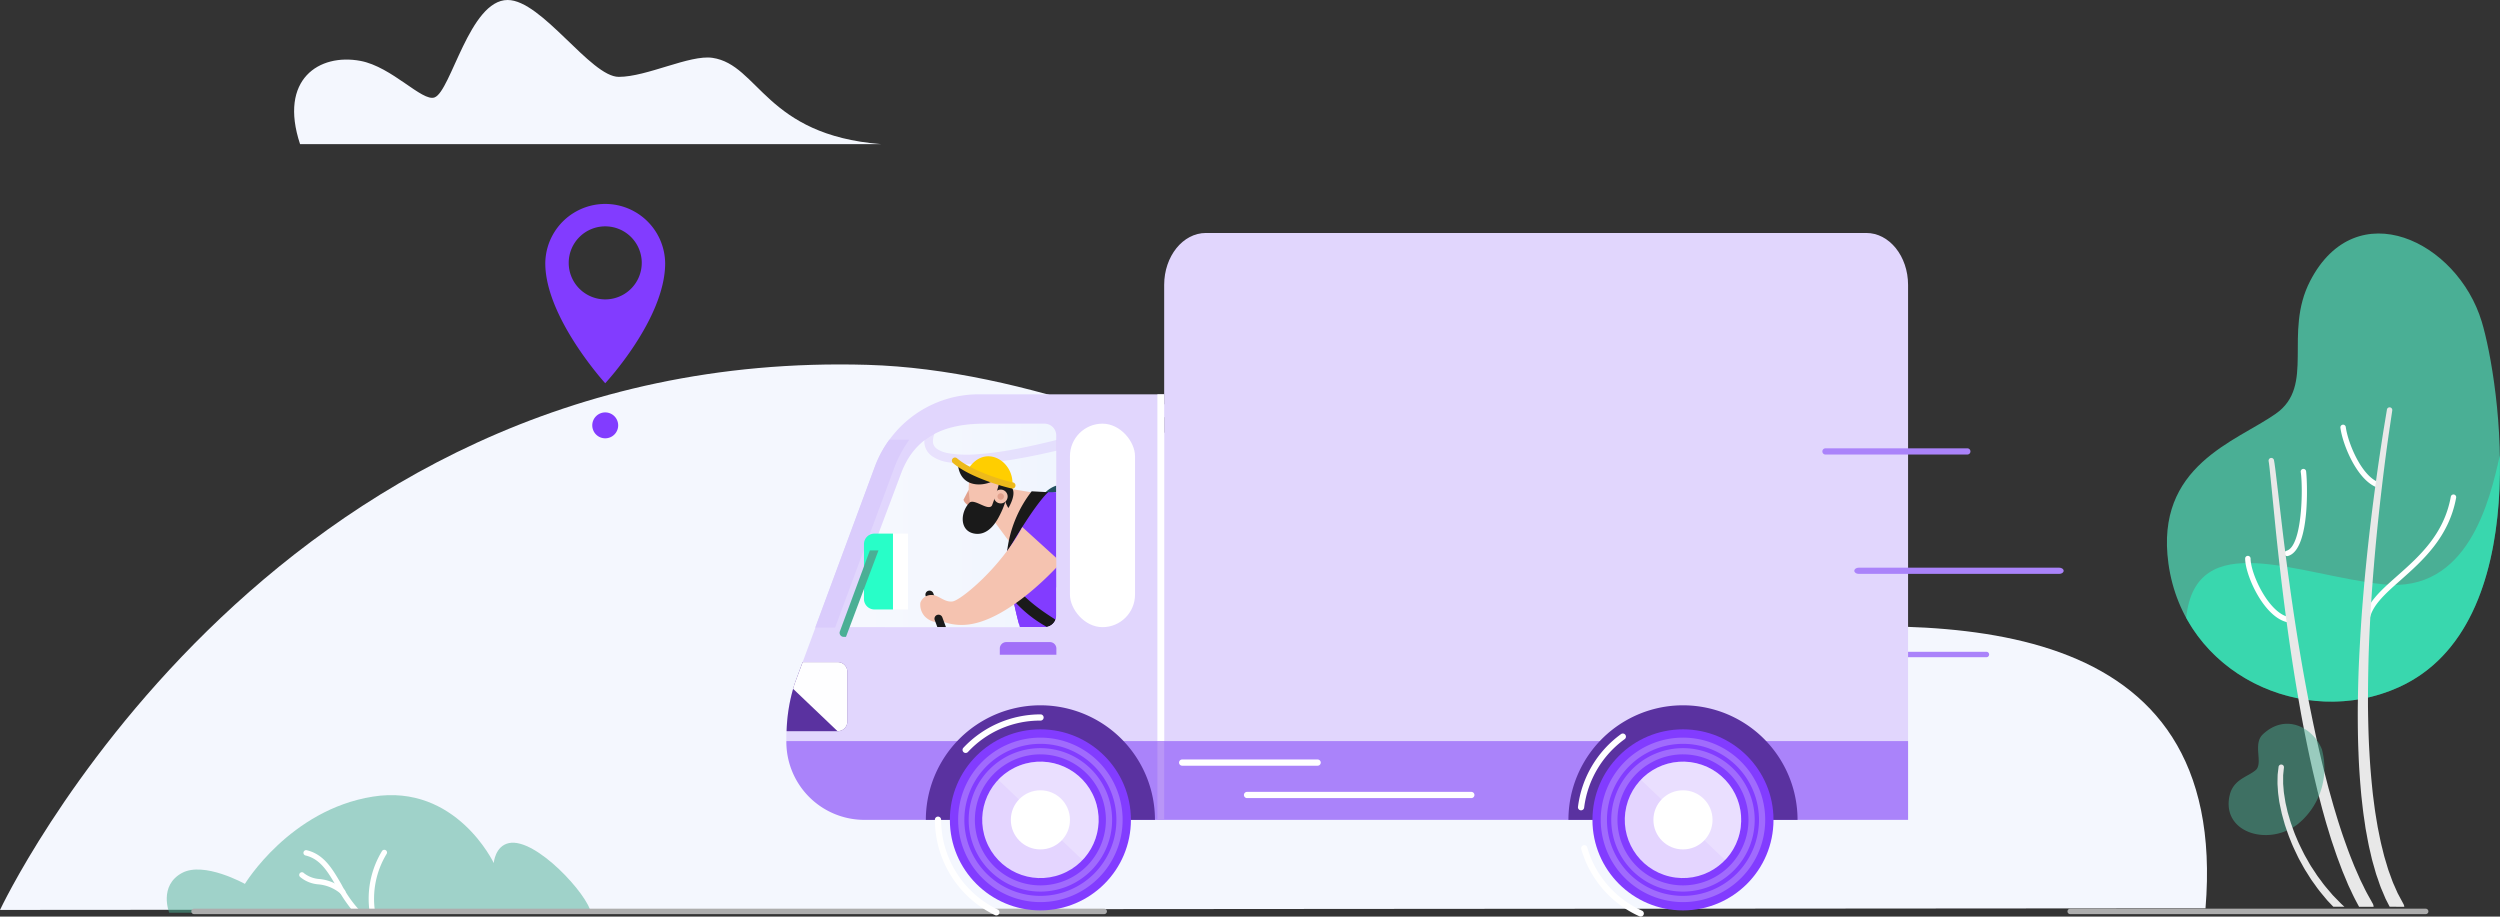
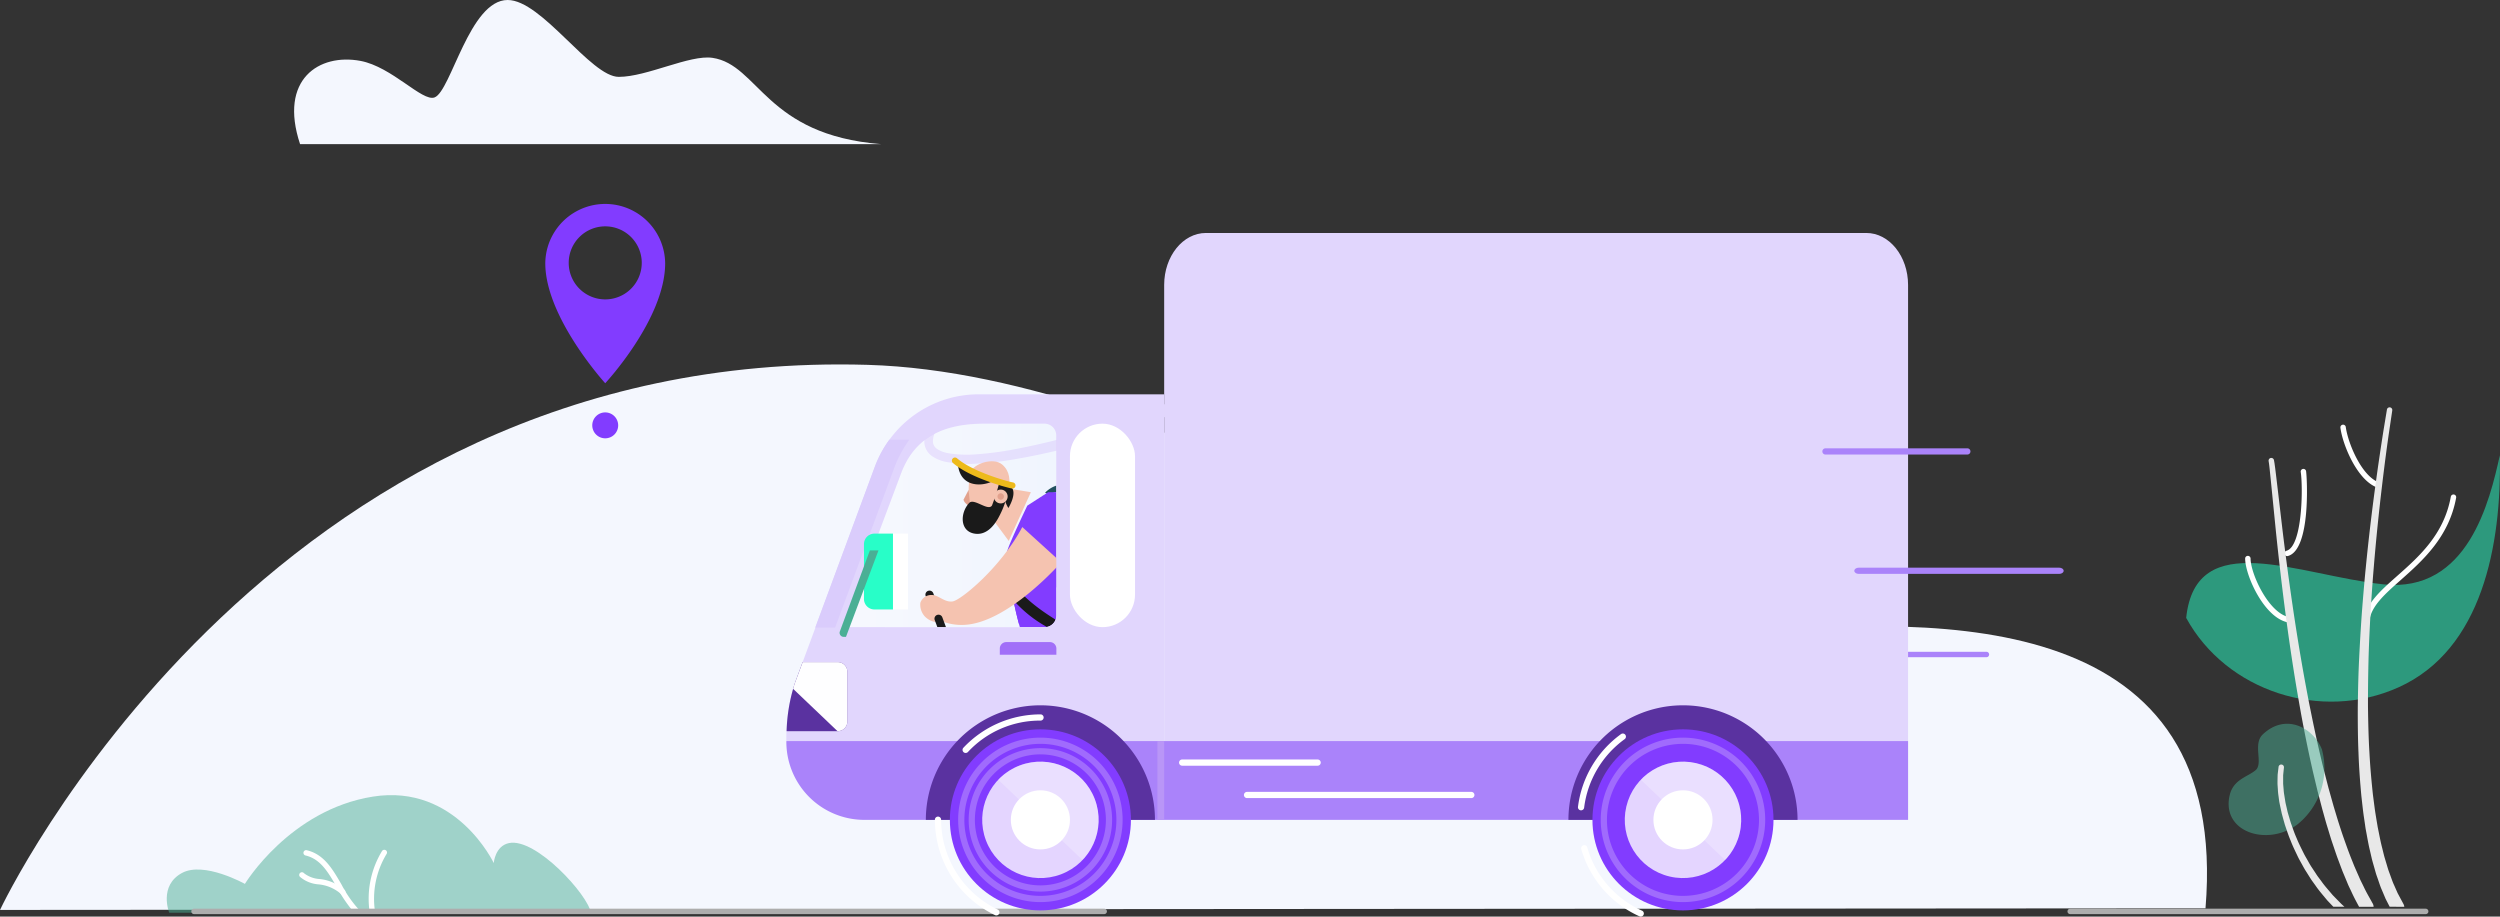
<svg xmlns="http://www.w3.org/2000/svg" width="332.801" height="122.02" viewBox="0 0 332.801 122.02">
  <rect x="0" y="0" width="332.801" height="122.02" fill="#333333" stroke="none" />
  <defs>
    <linearGradient id="linear-gradient" x1="1" y1="0.5" x2="0" y2="0.5" gradientUnits="objectBoundingBox">
      <stop offset="0" stop-color="#e9f3ff" />
      <stop offset="1" stop-color="#fff" />
    </linearGradient>
  </defs>
  <g id="Group_41066" data-name="Group 41066" transform="translate(0 0)">
    <g id="Mount" transform="translate(0 27.059)">
      <path id="Path_8" data-name="Path 8" d="M59.4,387.42s35.1-74.907,115.465-72.562c41.867,1.221,89.863,37.993,116.761,35.686s64.645-2.984,61.369,36.659Z" transform="translate(-59.397 -293.349)" fill="#f4f7fe" />
      <g id="Group_2" data-name="Group 2" transform="translate(72.589 0)">
        <path id="Path_13" data-name="Path 13" d="M844.914,325.256a1.724,1.724,0,1,0-1.724,1.724A1.724,1.724,0,0,0,844.914,325.256Z" transform="translate(-835.211 -295.69)" fill="#823cff" />
        <path id="Path_14" data-name="Path 14" d="M843.255,268.437c0,7.426-7.979,15.979-7.979,15.979s-7.979-8.752-7.979-15.979a7.979,7.979,0,0,1,15.957,0Zm-3.116-.045a4.862,4.862,0,1,0-4.862,4.863A4.862,4.862,0,0,0,840.138,268.392Z" transform="translate(-827.297 -260.458)" fill="#823cff" />
      </g>
      <path id="Path_17" data-name="Path 17" d="M743.087,314.858l-.454.344c-.243.169-.519.373-.837.576a44.485,44.485,0,0,1-5.423,2.972,114.067,114.067,0,0,1-17.4,6.34,91.336,91.336,0,0,1-9.662,2.176,43.5,43.5,0,0,1-4.561.516,16.516,16.516,0,0,1-4.2-.214,5.015,5.015,0,0,1-1.882-.759,2.33,2.33,0,0,1-.4-.348l-.181-.2-.146-.231a2.278,2.278,0,0,1-.317-.986,3.762,3.762,0,0,1,.3-1.657c.1-.217.193-.437.3-.625s.208-.369.312-.534c.135-.2.259-.386.379-.555q.95-.336,1.913-.656a.139.139,0,0,1-.009.013l-.015.018-.372.451c-.125.145-.264.331-.427.551s-.335.478-.526.768c-.089.147-.172.3-.265.468s-.156.341-.243.521a2.686,2.686,0,0,0-.2,1.127,1.244,1.244,0,0,0,.581.919,3.9,3.9,0,0,0,1.447.543,15.391,15.391,0,0,0,3.878.137,42.3,42.3,0,0,0,4.418-.562,89.968,89.968,0,0,0,9.483-2.271,112.511,112.511,0,0,0,17.066-6.475,48.114,48.114,0,0,0,4.394-2.413Q741.55,314.818,743.087,314.858Z" transform="translate(-574.573 -293.127)" fill="#e3d7fc" />
    </g>
    <g id="Clouds" transform="translate(39.152 0)">
      <path id="Cloud" d="M625.453,89.706h77.324c-15.392-1.215-16.246-10.571-22.427-11.483-3.014-.445-8.722,2.533-12.471,2.533s-10.233-10.233-14.793-10.233c-5.067,0-7.539,12.141-9.727,12.969-1.627.616-5.663-4.075-9.868-4.863C628.007,77.6,622.589,81.064,625.453,89.706Z" transform="translate(-624.661 -70.523)" fill="#f4f7fe" />
    </g>
    <g id="Park" transform="translate(22.203 31.084)">
      <g id="Group_4" data-name="Group 4" transform="translate(0 74.762)">
        <path id="Path_28" data-name="Path 28" d="M978.25,528.609c-.326-2.317-7.3-10.023-10.9-9.266-1.851.39-2.02,2.657-2.02,2.657s-5-10.6-16.077-8.847-17.05,11.621-17.05,11.621-5.445-3.042-8.375-1.454c-3.135,1.7-1.7,5.29-1.7,5.29Z" transform="translate(-921.805 -512.956)" fill="#4aaf95" opacity="0.5" />
        <path id="Path_29" data-name="Path 29" d="M1041.161,551.653a.361.361,0,0,0,.26-.611,5.9,5.9,0,0,0-3.358-1.46,3.76,3.76,0,0,1-2.053-.774.361.361,0,1,0-.534.485,4.261,4.261,0,0,0,2.449,1,5.262,5.262,0,0,1,2.977,1.253A.358.358,0,0,0,1041.161,551.653Z" transform="translate(-1017.743 -538.412)" fill="#fff" />
        <path id="Path_30" data-name="Path 30" d="M1016.958,546.55a.291.291,0,0,1,0,.049h-.718a12.205,12.205,0,0,1,1.641-8.216.361.361,0,0,1,.616.375A11.493,11.493,0,0,0,1016.958,546.55Z" transform="translate(-989.223 -530.947)" fill="#fff" />
        <path id="Path_31" data-name="Path 31" d="M1034.576,546.717a19,19,0,0,1-2.323-3.4c-1.168-2.019-2.177-3.763-4.195-4.224a.361.361,0,0,1,.161-.7c2.324.532,3.458,2.492,4.658,4.567a15.768,15.768,0,0,0,2.711,3.766Z" transform="translate(-1009.621 -531.065)" fill="#fff" />
      </g>
      <g id="Group_7" data-name="Group 7" transform="translate(266.254 0)">
-         <path id="Path_49" data-name="Path 49" d="M921.339,267.309c-3.245-10.7-16.709-17.257-22.838-5.409-3.606,6.972.721,13.943-4.567,17.669s-16.111,6.879-14.3,19.953c2.043,14.784,18.08,22.136,30.651,16.467C928.671,307.7,923.7,275.1,921.339,267.309Z" transform="translate(-879.428 -255.584)" fill="#4aaf95" />
        <path id="Path_50" data-name="Path 50" d="M905.672,375.389c11.3,1.2,14.183-11.176,15.52-17.189.229,11.94-2.342,25.87-13.476,30.892-10.306,4.648-22.94.542-28.284-9.235C880.716,367.617,894.374,374.187,905.672,375.389Z" transform="translate(-876.864 -328.686)" fill="#28ffc8" opacity="0.5" />
        <path id="Path_51" data-name="Path 51" d="M939.387,352.429a.361.361,0,0,0,.111-.7c-2.393-.773-4.232-5.306-4.506-7.418a.361.361,0,0,0-.715.093c.3,2.329,2.286,7.134,5,8.011A.366.366,0,0,0,939.387,352.429Z" transform="translate(-911.18 -318.566)" fill="#fff" />
        <path id="Path_52" data-name="Path 52" d="M900.053,393.415a.361.361,0,0,0,.357-.314c.25-1.907,2.062-3.51,4.158-5.368,2.865-2.537,6.431-5.695,7.383-10.98a.361.361,0,0,0-.71-.128c-.907,5.039-4.224,7.977-7.151,10.568-2.205,1.953-4.11,3.64-4.4,5.814a.36.36,0,0,0,.311.4Z" transform="translate(-873.442 -341.601)" fill="#fff" />
        <path id="Path_53" data-name="Path 53" d="M969.126,376.1a.346.346,0,0,0,.093-.012c3.088-.825,2.564-10.448,2.425-11.313a.361.361,0,0,0-.712.114c.317,1.984.245,9.93-1.9,10.5a.361.361,0,0,0,.093.709Z" transform="translate(-953.117 -333.154)" fill="#fff" />
        <path id="Path_54" data-name="Path 54" d="M981.138,413.684a.361.361,0,0,0,.031-.72c-2.812-.24-5.361-5.76-5.361-7.823a.361.361,0,0,0-.722,0c0,2.263,2.67,8.256,6.021,8.542Z" transform="translate(-964.668 -361.869)" fill="#fff" />
        <path id="Path_55" data-name="Path 55" d="M927.961,402.536l-.113-.218-.432-.841-.493-1.169c-.2-.434-.351-.933-.54-1.469-.09-.269-.2-.547-.282-.84s-.169-.6-.258-.912-.186-.637-.268-.974l-.239-1.038c-.177-.709-.307-1.462-.452-2.246-.037-.2-.073-.394-.111-.594s-.061-.4-.091-.608q-.09-.614-.185-1.25c-.117-.849-.207-1.729-.31-2.632-.164-1.809-.312-3.717-.378-5.691-.088-1.975-.1-4.014-.095-6.085.026-2.07.071-4.172.171-6.27s.225-4.195.369-6.256c.16-2.06.327-4.086.524-6.043.382-3.915.825-7.559,1.246-10.676s.815-5.708,1.1-7.52l.469-2.844a.36.36,0,0,1,.712.111v0s-.153,1.035-.421,2.845-.612,4.4-.98,7.516-.753,6.754-1.071,10.659c-.165,1.952-.3,3.972-.424,6.024-.11,2.053-.215,4.139-.266,6.225s-.077,4.172-.069,6.224c.03,2.051.072,4.069.191,6.016.1,1.949.273,3.823.462,5.6.116.883.218,1.743.346,2.57q.1.618.2,1.216l.1.591.116.574c.154.758.291,1.486.472,2.164l.246,1c.083.322.184.626.271.926l.259.866c.087.277.192.536.28.788.186.5.337.973.529,1.37l.474,1.077.407.76.339.632.04.074,0,.007a.894.894,0,0,1,.1.348Z" transform="translate(-898.303 -312.914)" fill="#e8e8e8" />
        <path id="Path_56" data-name="Path 56" d="M938.2,359.462a.361.361,0,0,1,.417.293l.03.172c.022.112.049.283.079.514.066.461.142,1.1.241,1.937.2,1.657.474,4.026.809,6.867.694,5.676,1.716,13.235,3.114,20.719.176.935.35,1.871.539,2.8s.374,1.854.571,2.769c.387,1.832.806,3.624,1.229,5.353q.333,1.293.654,2.538.346,1.235.677,2.413c.239.778.458,1.539.692,2.267s.461,1.431.7,2.1.463,1.307.692,1.908.461,1.166.672,1.7l.643,1.466c.192.457.41.852.584,1.221.347.741.671,1.289.881,1.67l.323.582.028.05.005.009a.9.9,0,0,1,.1.4h-1.934l-.091-.17c-.215-.406-.547-1-.9-1.773-.175-.388-.4-.808-.586-1.284l-.638-1.529-.66-1.758c-.225-.621-.438-1.281-.674-1.965s-.44-1.408-.673-2.151-.434-1.521-.662-2.315q-.313-1.2-.643-2.457l-.615-2.577c-.4-1.753-.788-3.568-1.144-5.419-.182-.925-.359-1.858-.526-2.8s-.333-1.881-.492-2.824c-1.271-7.547-2.162-15.141-2.756-20.839-.273-2.736-.515-5.158-.687-6.885-.083-.826-.151-1.487-.2-1.913-.024-.213-.047-.381-.067-.5s-.027-.173-.027-.173v-.007A.361.361,0,0,1,938.2,359.462Z" transform="translate(-924.362 -329.581)" fill="#e8e8e8" />
        <path id="Path_57" data-name="Path 57" d="M973.034,485.9c-1.155-2.882-4.823-4.872-7.863-1.983-1.384,1.315.111,3.876-.971,4.778s-2.975,1.216-3.453,3.382c-1.085,4.912,5.121,6.791,9.042,3.816A9.585,9.585,0,0,0,973.034,485.9Z" transform="translate(-952.402 -417.239)" fill="#4aaf95" opacity="0.5" />
        <path id="Path_58" data-name="Path 58" d="M958.865,520.283l-.433-.456-.329-.346c-.109-.119-.209-.25-.317-.376-.423-.514-.883-1.044-1.292-1.643-.209-.3-.435-.588-.638-.9l-.6-.956c-.21-.317-.39-.656-.575-.993s-.381-.67-.546-1.018c-.332-.7-.675-1.387-.945-2.1-.3-.7-.523-1.412-.762-2.095-.1-.346-.194-.691-.289-1.026l-.136-.5q-.053-.25-.105-.494c-.067-.326-.141-.64-.2-.948s-.087-.61-.129-.9a7.565,7.565,0,0,1-.083-.831c-.018-.265-.035-.516-.051-.753,0-.483.012-.908.02-1.254l.123-1.037a.361.361,0,0,1,.717.08v0l-.107,1.039c0,.317,0,.7,0,1.142.019.225.039.465.06.717a6.977,6.977,0,0,0,.092.793c.044.275.089.562.136.859s.134.6.2.911c.035.156.071.314.107.475l.139.48c.1.322.189.654.294.988.242.658.463,1.347.768,2.018.272.685.615,1.349.946,2.019.165.335.364.652.544.978s.361.649.57.952l.6.915c.2.3.423.576.629.859.4.573.854,1.075,1.267,1.564.105.12.2.245.31.357l.321.327.608.621a7.1,7.1,0,0,0,.566.528Z" transform="translate(-936.711 -430.661)" fill="#e8e8e8" />
      </g>
      <g id="Group_8" data-name="Group 8" transform="translate(3.284 55.683)">
        <path id="Path_59" data-name="Path 59" d="M719.944,566.749H841.068a.361.361,0,1,0,0-.721H719.944a.361.361,0,1,0,0,.721Z" transform="translate(-719.583 -531.829)" fill="#adadad" />
        <path id="Path_61" data-name="Path 61" d="M14.2,566.749H61.487a.361.361,0,1,0,0-.721H14.2a.361.361,0,1,0,0,.721Z" transform="translate(235.917 -531.829)" fill="#adadad" />
        <path id="Path_16720" data-name="Path 16720" d="M1027.516,578.45h19.74a.361.361,0,0,0,0-.721h-19.74a.361.361,0,1,0,0,.721Z" transform="translate(-808.291 -577.729)" fill="#aa83fa" />
      </g>
    </g>
    <g id="Car" transform="translate(104.68 44.275)">
      <path id="Path_69" data-name="Path 69" d="M589.029,423.526l-.023-23.97a1.56,1.56,0,0,0-1.56-1.559h-8c-5.267,0-9.253,1.71-11.082,6.649l-7.684,20.441h26.789A1.56,1.56,0,0,0,589.029,423.526Z" transform="translate(-553.1 -385.874)" opacity="0.3" fill="url(#linear-gradient)" />
      <g id="Group_9" data-name="Group 9" transform="translate(17.806 16.468)">
        <path id="Path_70" data-name="Path 70" d="M573.326,431.135l-2.408-3.257,2.3-3.732,3.055.5Z" transform="translate(-561.529 -419.866)" fill="#f5c3b0" />
        <path id="Path_71" data-name="Path 71" d="M579.823,414.659c-.265.8-.516,4.7.388,5.841.877,1.1,2.4.775,3.231-.465s2.722-4.651.593-6.435C582.864,412.618,580.211,413.494,579.823,414.659Z" transform="translate(-573.121 -412.514)" fill="#f5c3b0" />
        <path id="Path_72" data-name="Path 72" d="M579.019,423.317c.732.873-.436,2.735-.436,2.735a3.9,3.9,0,0,1-.6-2.344C578.188,422.64,579.019,423.317,579.019,423.317Z" transform="translate(-566.833 -419.169)" fill="#1a1a1a" />
        <path id="Path_73" data-name="Path 73" d="M596.095,424.7l-.686,1.318c.129.527.9.919.9.919Z" transform="translate(-589.637 -420.234)" fill="#e2a18d" />
        <path id="Path_74" data-name="Path 74" d="M584.452,427.082c-.672,1.187-1.7,2.258-3.127,2.022-1.99-.327-1.938-2.774-.709-4.087.642-.686,2.544,1.176,3.035.331a27.974,27.974,0,0,0,.9-2.778l1.357.272A12.486,12.486,0,0,1,584.452,427.082Z" transform="translate(-574.079 -418.81)" fill="#1a1a1a" />
        <path id="Path_75" data-name="Path 75" d="M560.625,423.943a3.684,3.684,0,0,1,1.5-.944v.877l-1.188.241Z" transform="translate(-543.986 -419.098)" fill="#21505f" />
        <path id="Path_76" data-name="Path 76" d="M590.373,416.628c-.516.679-4.465,1.7-4.9-1.895a2.652,2.652,0,0,1,2.066.7Z" transform="translate(-580.429 -413.554)" fill="#1a1a1a" />
        <path id="Path_77" data-name="Path 77" d="M566.1,425.66h1.1v16.388a1.578,1.578,0,0,1-1.578,1.578h-3.288a50.417,50.417,0,0,1-1.708-9.957c-.034-.514,2.7-6.218,2.7-6.218Z" transform="translate(-549.058 -420.881)" fill="#823cff" />
        <path id="Path_78" data-name="Path 78" d="M561.691,462.138a50.578,50.578,0,0,1-1.066-5.047l6.063-3.114v3.307C566.138,457.9,564.042,461.048,561.691,462.138Z" transform="translate(-548.547 -439.859)" fill="#823cff" />
        <path id="Path_79" data-name="Path 79" d="M610.51,466.849l-.414-1.118a.531.531,0,0,0-.5-.347h-.011a.532.532,0,0,0-.5.718l.328.872Z" transform="translate(-608.343 -447.503)" fill="#1a1a1a" />
-         <path id="Path_80" data-name="Path 80" d="M569.436,425.415l-2.186-.12a16.09,16.09,0,0,0-3.286,8.13S567.386,427.38,569.436,425.415Z" transform="translate(-552.397 -420.637)" fill="#1a1a1a" />
        <path id="Path_81" data-name="Path 81" d="M560.986,461.067c-.122-.578.283-1.42.162-2.125.976,1.447,2.148,3.308,6.462,5.985a1.577,1.577,0,0,1-1.157.974A16.693,16.693,0,0,1,560.986,461.067Z" transform="translate(-549.581 -443.186)" fill="#1a1a1a" />
        <path id="Path_82" data-name="Path 82" d="M577.469,444.42l-5.177-4.7c-2.871,5.412-8.184,9.742-9.269,9.9s-1.857-.837-2.727-.853a1.537,1.537,0,0,0-1.576,1.047,2.341,2.341,0,0,0,.564,1.771,2.605,2.605,0,0,0,1.452.784l.284-.952.854.941a6.957,6.957,0,0,0,2.536.39C570.32,452.621,577.469,444.42,577.469,444.42Z" transform="translate(-558.691 -430.302)" fill="#f5c3b0" />
        <path id="Path_83" data-name="Path 83" d="M606.72,476.761l-.486-1.313a.532.532,0,0,0-.5-.347h-.011a.531.531,0,0,0-.5.718l.354.941Z" transform="translate(-603.278 -454.015)" fill="#1a1a1a" />
-         <path id="Path_84" data-name="Path 84" d="M584.36,415.055c.254-3.344-3.865-5.748-6.024-1.946A19.535,19.535,0,0,0,584.36,415.055Z" transform="translate(-572.072 -411.17)" fill="#ffce00" />
+         <path id="Path_84" data-name="Path 84" d="M584.36,415.055A19.535,19.535,0,0,0,584.36,415.055Z" transform="translate(-572.072 -411.17)" fill="#ffce00" />
        <path id="Path_85" data-name="Path 85" d="M582.143,425.526a.919.919,0,1,1-.919-.919A.919.919,0,0,1,582.143,425.526Z" transform="translate(-570.493 -420.175)" fill="#f5c3b0" />
        <path id="Path_86" data-name="Path 86" d="M581.793,426.525a.428.428,0,1,1,.428.428A.428.428,0,0,1,581.793,426.525Z" transform="translate(-571.491 -421.174)" fill="#e2a18d" />
        <path id="Path_87" data-name="Path 87" d="M585.175,415.8a.414.414,0,0,0,.07-.821c-.825-.143-5.4-1.434-7.444-3.212a.413.413,0,1,0-.542.624c2.321,2.017,7.263,3.3,7.845,3.4A.411.411,0,0,0,585.175,415.8Z" transform="translate(-572.887 -411.503)" fill="#edba1b" />
      </g>
      <path id="Path_88" data-name="Path 88" d="M518.272,424.557l10.671-28.814a14.686,14.686,0,0,1,13.772-9.586h24.7v46.154H517.121A23.61,23.61,0,0,1,518.272,424.557Zm33.235-7.4a1.56,1.56,0,0,0,1.56-1.562l-.023-23.97a1.56,1.56,0,0,0-1.56-1.559h-8.019c-5.267,0-9.253,1.71-11.082,6.649L524.7,417.153Z" transform="translate(-517.121 -377.94)" fill="#e1d6fd" />
      <path id="Path_89" data-name="Path 89" d="M222.438,361.241h87.9c3.073,0,5.564,3.1,5.564,6.921v60.713H216.874V368.162C216.874,364.34,219.365,361.241,222.438,361.241Z" transform="translate(-166.579 -374.503)" fill="#e1d6fd" />
      <path id="Path_91" data-name="Path 91" d="M216.874,526.1H366.2V536.59H227.262A10.388,10.388,0,0,1,216.874,526.2Z" transform="translate(-216.874 -471.724)" fill="#aa83fa" />
      <path id="Path_92" data-name="Path 92" d="M261.491,526.928a15.248,15.248,0,1,1,30.5,0Z" transform="translate(-157.381 -462.062)" fill="#5a32a0" />
      <path id="Path_93" data-name="Path 93" d="M520.849,526.928a15.248,15.248,0,1,1,30.5,0Z" transform="translate(-502.281 -462.062)" fill="#5a32a0" />
-       <rect id="Rectangle_1" data-name="Rectangle 1" width="0.902" height="46.154" transform="translate(49.393 8.218)" fill="#fff" />
      <rect id="Rectangle_2" data-name="Rectangle 2" width="0.902" height="10.493" transform="translate(49.393 54.373)" fill="#b996f7" />
      <ellipse id="Ellipse_2" data-name="Ellipse 2" cx="12.051" cy="12.051" rx="12.051" ry="12.051" transform="translate(107.307 52.815)" fill="#823cff" />
      <ellipse id="Ellipse_3" data-name="Ellipse 3" cx="7.747" cy="7.747" rx="7.747" ry="7.747" transform="translate(125.14 74.172) rotate(-166.852)" fill="#e4d5ff" />
      <ellipse id="Ellipse_4" data-name="Ellipse 4" cx="3.935" cy="3.935" rx="3.935" ry="3.935" transform="translate(115.423 60.931)" fill="#fff" />
      <path id="Path_94" data-name="Path 94" d="M331.186,533.3a.414.414,0,0,0,.41-.363,13.293,13.293,0,0,1,5.384-9.108.414.414,0,1,0-.486-.67,14.124,14.124,0,0,0-5.719,9.677.414.414,0,0,0,.36.461A.438.438,0,0,0,331.186,533.3Z" transform="translate(-225.394 -469.702)" fill="#fff" />
      <ellipse id="Ellipse_5" data-name="Ellipse 5" cx="12.051" cy="12.051" rx="12.051" ry="12.051" transform="translate(21.766 52.815)" fill="#823cff" />
      <ellipse id="Ellipse_6" data-name="Ellipse 6" cx="7.747" cy="7.747" rx="7.747" ry="7.747" transform="matrix(-0.355, -0.935, 0.935, -0.355, 29.327, 74.86)" fill="#e4d5ff" />
      <ellipse id="Ellipse_7" data-name="Ellipse 7" cx="3.935" cy="3.935" rx="3.935" ry="3.935" transform="translate(29.882 60.931)" fill="#fff" />
      <path id="Path_95" data-name="Path 95" d="M566.241,520.469a.411.411,0,0,0,.3-.13,13.091,13.091,0,0,1,9.642-4.177.414.414,0,1,0,0-.827,14.1,14.1,0,0,0-10.245,4.438.413.413,0,0,0,.3.7Z" transform="translate(-542.367 -464.511)" fill="#fff" />
      <path id="Path_96" data-name="Path 96" d="M591.786,569.792a.413.413,0,0,0,.179-.787,13.289,13.289,0,0,1-7.53-11.934.414.414,0,1,0-.827,0,14.12,14.12,0,0,0,8,12.68A.412.412,0,0,0,591.786,569.792Z" transform="translate(-563.834 -492.206)" fill="#fff" />
      <path id="Path_97" data-name="Path 97" d="M544.837,546.615a10.947,10.947,0,1,0-10.947-10.947A10.959,10.959,0,0,0,544.837,546.615Zm0-21.068a10.12,10.12,0,1,1-10.12,10.121A10.132,10.132,0,0,1,544.837,525.548Z" transform="translate(-511.021 -470.802)" fill="#a06bfd" />
      <path id="Path_98" data-name="Path 98" d="M547.682,548.06a9.547,9.547,0,1,0-9.547-9.547A9.558,9.558,0,0,0,547.682,548.06Zm0-18.267a8.72,8.72,0,1,1-8.72,8.72A8.73,8.73,0,0,1,547.682,529.792Z" transform="translate(-513.865 -473.646)" fill="#a06bfd" />
      <path id="Path_99" data-name="Path 99" d="M543.592,536.826a7.747,7.747,0,0,1,11.218,10.688Z" transform="translate(-515.385 -477.304)" fill="#fff" opacity="0.24" />
      <path id="Path_100" data-name="Path 100" d="M285.478,546.615a10.947,10.947,0,1,0-10.947-10.947A10.96,10.96,0,0,0,285.478,546.615Zm0-21.068a10.12,10.12,0,1,1-10.12,10.121A10.131,10.131,0,0,1,285.478,525.548Z" transform="translate(-166.12 -470.802)" fill="#a06bfd" />
-       <path id="Path_101" data-name="Path 101" d="M288.322,548.06a9.547,9.547,0,1,0-9.547-9.547A9.558,9.558,0,0,0,288.322,548.06Zm0-18.267a8.72,8.72,0,1,1-8.72,8.72A8.73,8.73,0,0,1,288.322,529.792Z" transform="translate(-168.964 -473.646)" fill="#a06bfd" />
      <path id="Path_102" data-name="Path 102" d="M284.234,536.826a7.747,7.747,0,0,1,11.218,10.688Z" transform="translate(-170.484 -477.304)" fill="#fff" opacity="0.24" />
      <path id="Path_103" data-name="Path 103" d="M331.442,577.626a.414.414,0,0,0,.17-.79,13.24,13.24,0,0,1-7.294-8.425.413.413,0,1,0-.795.228,14.062,14.062,0,0,0,7.749,8.95A.415.415,0,0,0,331.442,577.626Z" transform="translate(-217.703 -499.881)" fill="#fff" />
      <path id="Path_104" data-name="Path 104" d="M630.553,408.068l-7.928,21.409h-2.653l7.929-21.409a14.661,14.661,0,0,1,1.944-3.6h2.661A15.7,15.7,0,0,0,630.553,408.068Z" transform="translate(-616.133 -390.209)" fill="#daccfc" />
      <path id="Path_105" data-name="Path 105" d="M627.97,452.479h2.464v-10.1H627.97a1.4,1.4,0,0,0-1.4,1.4v7.305A1.4,1.4,0,0,0,627.97,452.479Z" transform="translate(-616.239 -415.62)" fill="#28fec8" />
      <rect id="Rectangle_3" data-name="Rectangle 3" width="1.999" height="10.097" transform="translate(14.195 26.762)" fill="#fff" />
      <path id="Path_106" data-name="Path 106" d="M632.459,459.937l3.995-10.785H637.6l-4.325,11.507-.322,0A.534.534,0,0,1,632.459,459.937Z" transform="translate(-625.336 -420.157)" fill="#4aaf95" />
      <path id="Path_120" data-name="Path 120" d="M192.215,534.369h26.7c.322,0,.584-.185.584-.414s-.262-.414-.584-.414h-26.7c-.322,0-.583.185-.583.414S191.893,534.369,192.215,534.369Z" transform="translate(-49.465 -502.247)" fill="#aa83fa" />
      <path id="Path_121" data-name="Path 121" d="M192.045,408.783h18.926a.414.414,0,0,0,0-.827H192.045a.414.414,0,0,0,0,.827Z" transform="translate(-53.738 -392.549)" fill="#aa83fa" />
      <path id="Path_122" data-name="Path 122" d="M392.37,547.446h29.815a.414.414,0,1,0,0-.827H392.37a.414.414,0,1,0,0,.827Z" transform="translate(-331.022 -485.478)" fill="#fff" />
      <path id="Path_123" data-name="Path 123" d="M454.284,534.369h18.032a.414.414,0,0,0,0-.827H454.284a.414.414,0,1,0,0,.827Z" transform="translate(-401.573 -476.713)" fill="#fff" />
      <path id="Path_124" data-name="Path 124" d="M568.156,487.019v.825h-7.531v-.825a.86.86,0,0,1,.86-.861h5.81A.861.861,0,0,1,568.156,487.019Z" transform="translate(-532.21 -444.958)" fill="#a16ff8" />
      <rect id="Rectangle_4" data-name="Rectangle 4" width="8.662" height="27.09" rx="4.331" transform="translate(37.752 12.123)" fill="#fff" />
      <path id="Path_125" data-name="Path 125" d="M651.786,503.446h-6.8A22.613,22.613,0,0,1,646.1,497l1.017-2.747h4.668a1.287,1.287,0,0,1,1.287,1.287v6.616A1.287,1.287,0,0,1,651.786,503.446Z" transform="translate(-644.951 -450.385)" fill="#5a32a0" />
      <path id="Path_126" data-name="Path 126" d="M645.238,497l1.017-2.747h4.668a1.287,1.287,0,0,1,1.287,1.287v6.616a1.287,1.287,0,0,1-1.287,1.287H650.9l-5.917-5.638C645.131,497.287,645.238,497,645.238,497Z" transform="translate(-644.087 -450.385)" fill="#fff" opacity="0.995" />
    </g>
  </g>
</svg>